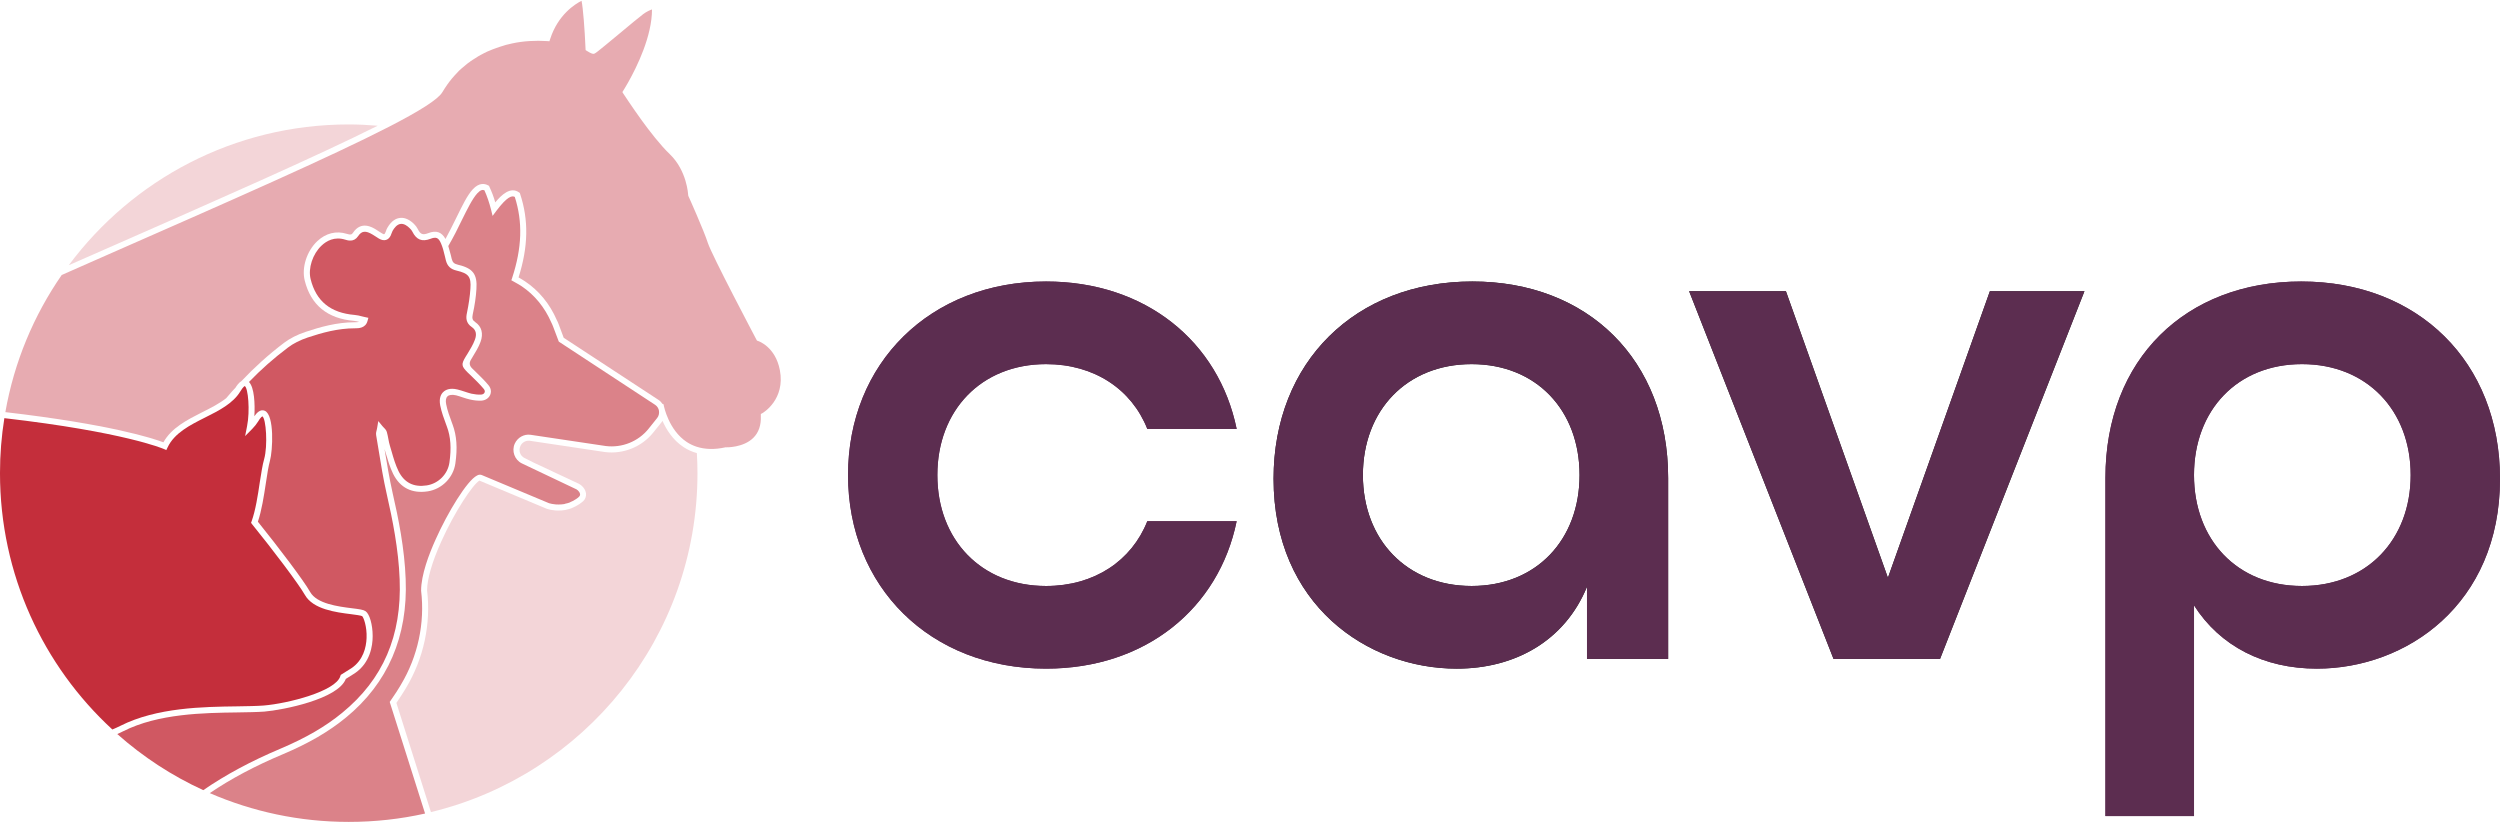
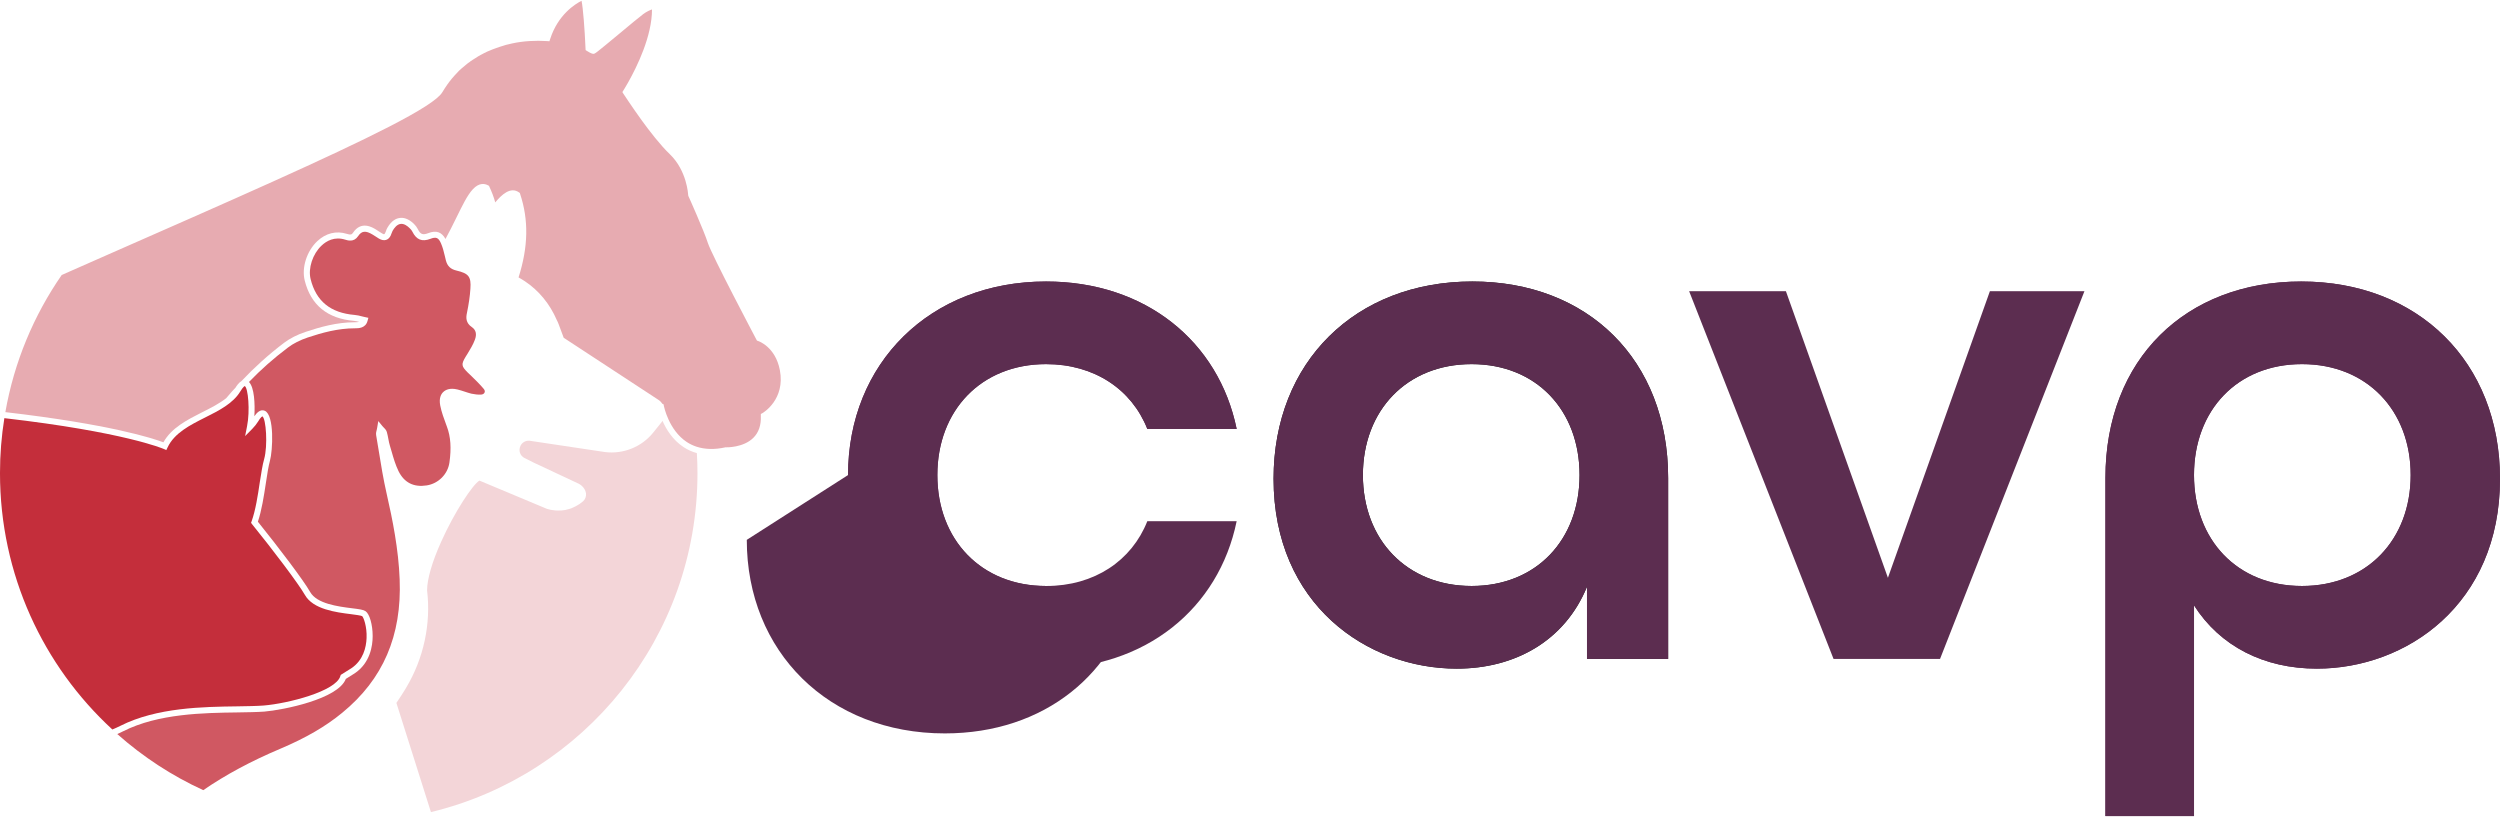
<svg xmlns="http://www.w3.org/2000/svg" id="Laag_1" version="1.1" viewBox="0 0 200 65.915">
  <defs>
    <style>
      .st0 {
        fill: #db8289;
      }

      .st1 {
        fill: #c42e3b;
      }

      .st2 {
        fill: #5c2d50;
      }

      .st3 {
        fill: #1d1e1c;
      }

      .st4 {
        fill: #5c2d50;
      }

      .st5 {
        fill: #f3d5d8;
      }

      .st6 {
        fill: #d05862;
      }

      .st7 {
        fill: #e7abb1;
      }
    </style>
  </defs>
  <g>
    <g>
      <path class="st2" d="M67.843,38.005c0-8.934,6.551-15.486,15.842-15.486,7.981,0,13.817,4.824,15.247,11.793h-7.147c-1.25-3.157-4.228-5.182-8.1-5.182-5.182,0-8.696,3.693-8.696,8.875s3.514,8.874,8.696,8.874c3.871,0,6.85-2.025,8.1-5.182h7.147c-1.43,6.969-7.266,11.793-15.247,11.793-9.291,0-15.842-6.552-15.842-15.485Z" />
      <path class="st3" d="M101.885,38.303c0-9.351,6.552-15.784,15.903-15.784,9.23,0,15.664,6.254,15.664,15.724v14.473h-6.493v-5.777c-1.787,4.347-5.777,6.552-10.422,6.552-7.147,0-14.652-5.123-14.652-15.188ZM126.365,38.005c0-5.182-3.455-8.875-8.637-8.875s-8.695,3.693-8.695,8.875,3.514,8.874,8.695,8.874,8.637-3.693,8.637-8.874Z" />
-       <path class="st3" d="M135.129,23.294h7.743l8.161,22.93,8.159-22.93h7.564l-11.554,29.422h-8.518l-11.554-29.422Z" />
      <path class="st4" d="M168.433,38.243c0-9.529,6.433-15.724,15.665-15.724,9.349,0,15.902,6.433,15.902,15.784,0,10.065-7.505,15.188-14.652,15.188-4.228,0-7.743-1.787-9.827-5.062v16.855h-7.088v-27.04ZM192.853,38.005c0-5.182-3.514-8.875-8.695-8.875s-8.637,3.693-8.637,8.875,3.455,8.874,8.637,8.874,8.695-3.693,8.695-8.874Z" />
    </g>
    <g>
-       <path class="st2" d="M67.843,38.005c0-8.934,6.551-15.486,15.842-15.486,7.981,0,13.817,4.824,15.247,11.793h-7.147c-1.25-3.157-4.228-5.182-8.1-5.182-5.182,0-8.696,3.693-8.696,8.875s3.514,8.874,8.696,8.874c3.871,0,6.85-2.025,8.1-5.182h7.147c-1.43,6.969-7.266,11.793-15.247,11.793-9.291,0-15.842-6.552-15.842-15.485Z" />
+       <path class="st2" d="M67.843,38.005c0-8.934,6.551-15.486,15.842-15.486,7.981,0,13.817,4.824,15.247,11.793h-7.147c-1.25-3.157-4.228-5.182-8.1-5.182-5.182,0-8.696,3.693-8.696,8.875s3.514,8.874,8.696,8.874h7.147c-1.43,6.969-7.266,11.793-15.247,11.793-9.291,0-15.842-6.552-15.842-15.485Z" />
      <path class="st2" d="M101.885,38.303c0-9.351,6.552-15.784,15.903-15.784,9.23,0,15.664,6.254,15.664,15.724v14.473h-6.493v-5.777c-1.787,4.347-5.777,6.552-10.422,6.552-7.147,0-14.652-5.123-14.652-15.188ZM126.365,38.005c0-5.182-3.455-8.875-8.637-8.875s-8.695,3.693-8.695,8.875,3.514,8.874,8.695,8.874,8.637-3.693,8.637-8.874Z" />
      <path class="st2" d="M135.129,23.294h7.743l8.161,22.93,8.159-22.93h7.564l-11.554,29.422h-8.518l-11.554-29.422Z" />
      <path class="st2" d="M168.433,38.243c0-9.529,6.433-15.724,15.665-15.724,9.349,0,15.902,6.433,15.902,15.784,0,10.065-7.505,15.188-14.652,15.188-4.228,0-7.743-1.787-9.827-5.062v16.855h-7.088v-27.04ZM192.853,38.005c0-5.182-3.514-8.875-8.695-8.875s-8.637,3.693-8.637,8.875,3.455,8.874,8.637,8.874,8.695-3.693,8.695-8.874Z" />
    </g>
  </g>
  <path class="st1" d="M28.97,49.291c-.089-.052-.527-.111-.877-.156-1.211-.149-3.046-.386-3.699-1.538-.513-.899-2.548-3.588-4.227-5.66l-.082-.111.045-.126c.312-.869.498-2.065.654-3.127.119-.743.215-1.389.349-1.85.297-1.055.156-3.261-.149-3.417,0,.007-.126.052-.342.423-.119.193-.267.379-.461.579l-.572.579.156-.795c.245-1.218.089-3.06-.186-3.209,0,.007-.119.037-.349.423-.587.973-1.723,1.545-2.823,2.095-1.211.609-2.459,1.241-3.001,2.392l-.104.215-.215-.097c-.03-.015-3.172-1.359-12.739-2.459-.23,1.434-.349,2.904-.349,4.397,0,8.119,3.461,15.421,8.988,20.509.238-.097.446-.193.639-.29,2.927-1.478,6.641-1.523,9.352-1.56.824-.015,1.545-.022,2.124-.067,1.894-.156,5.779-1.129,6.128-2.362l.03-.089.082-.052c.275-.163.527-.327.773-.483.943-.639,1.181-1.664,1.211-2.414.037-.921-.238-1.649-.357-1.753Z" />
  <path class="st5" d="M55.749,36.249c-.381-.106-.738-.266-1.068-.484-.869-.575-1.385-1.42-1.681-2.098-.018.027-.032.056-.052.082l-.686.852c-.919,1.15-2.397,1.749-3.864,1.563l-6.022-.903c-.304-.037-.614.13-.741.414-.175.37-.024.794.323.965l.757.379,3.586,1.681c.022.011.495.244.58.765.029.255-.065.493-.249.649-.176.155-.358.274-.586.392-.055.029-.112.054-.171.081-.089.044-.127.063-.167.077-.118.045-.244.075-.37.104-.048.015-.073.022-.098.028-.195.038-.41.054-.649.048-.058-.002-.112-.005-.168-.009-.26-.022-.474-.062-.67-.127l-5.398-2.26c-.522.297-1.99,2.489-3.071,4.913-.716,1.592-1.113,2.965-1.118,3.867.323,2.665-.268,5.438-1.668,7.779l-.082.139c-.2.333-.416.654-.63.974l-.075.112,2.764,8.737c12.234-2.957,21.323-13.971,21.323-27.113,0-.539-.019-1.074-.049-1.606Z" />
  <path class="st7" d="M60.993,33.052l-.126.067v.149c.03.743-.171,1.337-.602,1.76-.802.795-2.154.758-2.169.758l-.03-.007-.03.007c-.862.193-1.642.171-2.318-.052-.275-.089-.535-.215-.773-.371-1.456-.958-1.827-2.867-1.835-2.882l-.022-.134-.089-.037c-.089-.126-.193-.238-.319-.319l-7.584-4.97-.401-1.077c-.045-.119-.096-.238-.149-.334-.557-1.293-1.434-2.362-2.548-3.105-.163-.112-.334-.208-.513-.312.78-2.459.817-4.591.126-6.678l-.022-.074-.059-.045c-.691-.498-1.419.201-1.909.795-.126-.446-.282-.854-.468-1.248l-.03-.074-.067-.037c-.282-.156-.728-.23-1.226.305-.446.475-.847,1.315-1.322,2.28-.275.55-.557,1.137-.869,1.701-.305-.557-.743-.713-1.374-.468-.446.171-.631.104-.847-.334-.067-.134-.163-.267-.305-.408-.468-.453-.877-.513-1.144-.468-.26.03-.646.201-.981.787-.052.082-.082.171-.111.26-.022.052-.037.104-.067.156-.03.059-.052.089-.074.089-.022.015-.082,0-.171-.059-.089-.052-.171-.104-.26-.163-.074-.052-.149-.096-.23-.149-.29-.178-1.181-.721-1.835.26-.097.149-.186.186-.49.089-.847-.267-1.679-.059-2.362.579-.847.795-1.27,2.124-1.01,3.157.49,1.961,1.82,3.046,3.944,3.224.134.015.275.045.409.082-.082.022-.208.03-.371.03-1.411,0-2.763.386-3.9.765-.661.215-1.255.52-1.731.876-1.255.951-2.392,1.983-3.41,3.061-.223.134-.386.379-.476.527-.089.097-.186.201-.275.297-.156.186-.319.364-.475.55-.535.423-1.203.765-1.902,1.114-1.218.617-2.466,1.248-3.12,2.414-.839-.319-4.264-1.441-12.643-2.414.706-4.019,2.273-7.74,4.509-10.972,1.255-.557,2.496-1.099,3.722-1.642,9.805-4.308,17.82-7.829,22.456-10.214,2.429-1.248,3.93-2.191,4.264-2.756l.215-.342c.059-.089.111-.178.186-.275.059-.089.119-.171.186-.253.119-.156.245-.305.371-.446l.201-.215c.119-.141.253-.267.394-.386.134-.119.267-.23.409-.342.067-.059.141-.111.223-.163l.082-.067c.052-.03.097-.067.156-.104.074-.052.149-.097.238-.149.141-.097.29-.186.446-.267l.059-.03c.052-.03.104-.052.193-.104l.074-.03c.096-.059.201-.104.319-.149.193-.082.371-.156.55-.215.089-.037.178-.059.275-.096.357-.126.691-.215,1.025-.282.877-.193,1.864-.245,2.786-.186l.186.015.059-.178c.631-1.961,2.013-2.808,2.511-3.06.119.557.253,2.266.319,3.818l.007.126.104.067c.364.23.468.23.52.23.126,0,.134,0,2.102-1.634.802-.669,1.634-1.359,1.894-1.552.267-.193.52-.305.691-.364,0,2.132-1.189,4.561-1.917,5.853-.223.394-.371.624-.371.624l-.082.134.082.134c.007.007.654,1.003,1.463,2.124.609.839,1.5,1.998,2.243,2.704,1.382,1.33,1.471,3.231,1.471,3.246l.015.097c.015.022,1.255,2.793,1.567,3.774.327.995,3.736,7.443,3.878,7.718l.052.089.089.03c.059.015,1.382.475,1.738,2.325.446,2.347-1.322,3.402-1.397,3.447Z" />
-   <path class="st0" d="M52.718,32.874c.03.208-.022.416-.149.572l-.683.854c-.817,1.018-2.124,1.545-3.424,1.382l-6.017-.899c-.52-.074-1.04.215-1.263.706-.267.587-.015,1.3.565,1.582l4.346,2.065c.007,0,.267.134.312.394.007.037.007.141-.104.23-.126.119-.282.215-.475.319-.052.022-.097.045-.149.067l-.074.037c-.015.007-.037.015-.059.03-.104.037-.208.059-.312.082l-.082.03c-.141.022-.29.037-.453.037-.074,0-.156,0-.23-.007-.223-.022-.401-.052-.542-.097l-5.393-2.258c-.111-.045-.252-.03-.371.045-.795.394-2.355,2.964-3.313,5.118-.527,1.166-1.159,2.823-1.159,4.093.312,2.592-.26,5.252-1.605,7.502l-.082.141c-.193.327-.401.639-.617.951l-.208.305,2.83,8.929c-1.961.438-4.011.669-6.106.669-3.952,0-7.711-.825-11.12-2.303,1.686-1.144,3.61-2.169,5.853-3.112,2.073-.876,3.677-1.812,5.051-2.942,3.343-2.748,4.955-6.47,4.769-11.068-.089-2.444-.579-4.865-1.047-6.901-.26-1.159-.453-2.347-.646-3.506l.104.349c.163.55.327,1.114.587,1.642.557,1.114,1.508,1.59,2.771,1.396,1.137-.178,2.043-1.099,2.206-2.228.178-1.233.111-2.228-.223-3.12l-.052-.141c-.178-.483-.364-.981-.46-1.478-.059-.29-.022-.513.104-.631.126-.126.371-.156.698-.082.171.045.349.104.52.163.193.067.386.126.587.171.312.074.639.104.921.089.312-.022.579-.2.691-.46.037-.089.059-.178.059-.275,0-.171-.067-.349-.193-.498-.305-.371-.654-.706-.988-1.033l-.334-.327q-.305-.312-.089-.668l.141-.238c.23-.379.476-.773.631-1.196.245-.661.096-1.233-.416-1.582-.223-.149-.275-.297-.208-.617.163-.743.26-1.411.297-2.035.082-1.188-.282-1.664-1.486-1.946-.305-.074-.416-.186-.49-.461l-.074-.312c-.059-.238-.126-.475-.201-.721.408-.691.765-1.411,1.077-2.058.461-.929.854-1.731,1.248-2.162.26-.282.431-.297.565-.238.215.475.386.981.535,1.56l.119.49.304-.409c.862-1.144,1.24-1.233,1.471-1.114.646,2.013.579,4.071-.208,6.477l-.067.193.305.171c.178.097.357.201.527.312,1.025.691,1.842,1.686,2.37,2.904.052.097.089.193.134.304l.461,1.218,7.711,5.059c.163.111.275.282.305.483Z" />
  <path class="st6" d="M38.768,31.396c-.037.096-.141.163-.275.171-.238.015-.513-.015-.787-.074-.178-.045-.357-.104-.535-.163-.186-.059-.379-.126-.572-.171-.617-.149-.958.03-1.137.201-.178.163-.357.49-.245,1.077.104.535.297,1.047.483,1.553l.052.141c.305.81.364,1.731.201,2.882-.134.921-.876,1.671-1.812,1.82-1.04.163-1.798-.215-2.258-1.137-.238-.49-.401-1.033-.55-1.56-.045-.156-.089-.304-.134-.453-.059-.178-.089-.364-.126-.542-.037-.201-.074-.394-.126-.579-.045-.156-.156-.267-.253-.364-.037-.037-.067-.067-.097-.104l-.334-.408-.089.527c-.007.045-.022.096-.03.149-.037.141-.082.297-.052.461.067.386.126.772.193,1.159.186,1.166.386,2.377.654,3.551.461,2.02.943,4.405,1.033,6.819.178,4.502-1.322,7.993-4.598,10.674-1.337,1.099-2.904,2.006-4.932,2.867-2.377,1.003-4.412,2.102-6.18,3.32-2.518-1.151-4.836-2.674-6.879-4.487.163-.074.327-.149.468-.223,2.815-1.426,6.47-1.471,9.137-1.508.832-.015,1.56-.022,2.162-.067,1.486-.126,5.898-.995,6.515-2.615.253-.156.498-.305.721-.453,1.233-.832,1.426-2.206,1.426-2.956v-.037c0-.884-.245-1.746-.565-1.968-.171-.119-.475-.163-1.092-.238-1.114-.141-2.808-.357-3.343-1.3-.527-.936-2.533-3.573-4.182-5.623.304-.899.483-2.058.639-3.09.104-.698.208-1.359.327-1.79.223-.795.371-3.655-.416-3.996-.357-.156-.661.186-.832.438.059-.98,0-2.31-.431-2.741.936-.973,1.976-1.894,3.112-2.749.423-.327.973-.602,1.59-.81,1.151-.379,2.399-.735,3.781-.735.275,0,.847,0,1.003-.594l.067-.245-.245-.052c-.082-.022-.171-.045-.253-.059-.193-.052-.394-.104-.602-.119-1.931-.163-3.083-1.099-3.521-2.867-.215-.862.163-2.013.876-2.682.386-.364,1.025-.743,1.887-.475.208.067.698.223,1.033-.275.29-.438.609-.468,1.181-.119.074.045.149.089.223.141.089.059.178.119.267.171.208.119.401.156.565.104.156-.045.282-.163.371-.342.03-.067.059-.134.082-.208.022-.059.045-.126.074-.178.134-.23.349-.513.631-.55.282-.045.557.163.735.342.104.097.178.193.215.275.327.654.773.832,1.449.572.461-.178.646-.089.847.379.141.327.223.669.312,1.04l.074.312c.119.453.371.698.847.81.981.23,1.181.49,1.114,1.448-.037.602-.134,1.248-.282,1.968-.074.342-.097.78.408,1.114.319.223.401.565.23,1.01-.141.386-.371.758-.587,1.114l-.149.238c-.364.609-.349.75.163,1.263l.342.327c.327.319.661.646.951.995.074.097.097.193.059.275Z" />
-   <path class="st5" d="M8.464,19.915c8.832-3.88,16.884-7.417,21.752-9.857-.765-.063-1.537-.103-2.318-.103-9.173,0-17.311,4.428-22.396,11.262.994-.437,1.983-.872,2.962-1.302Z" />
</svg>